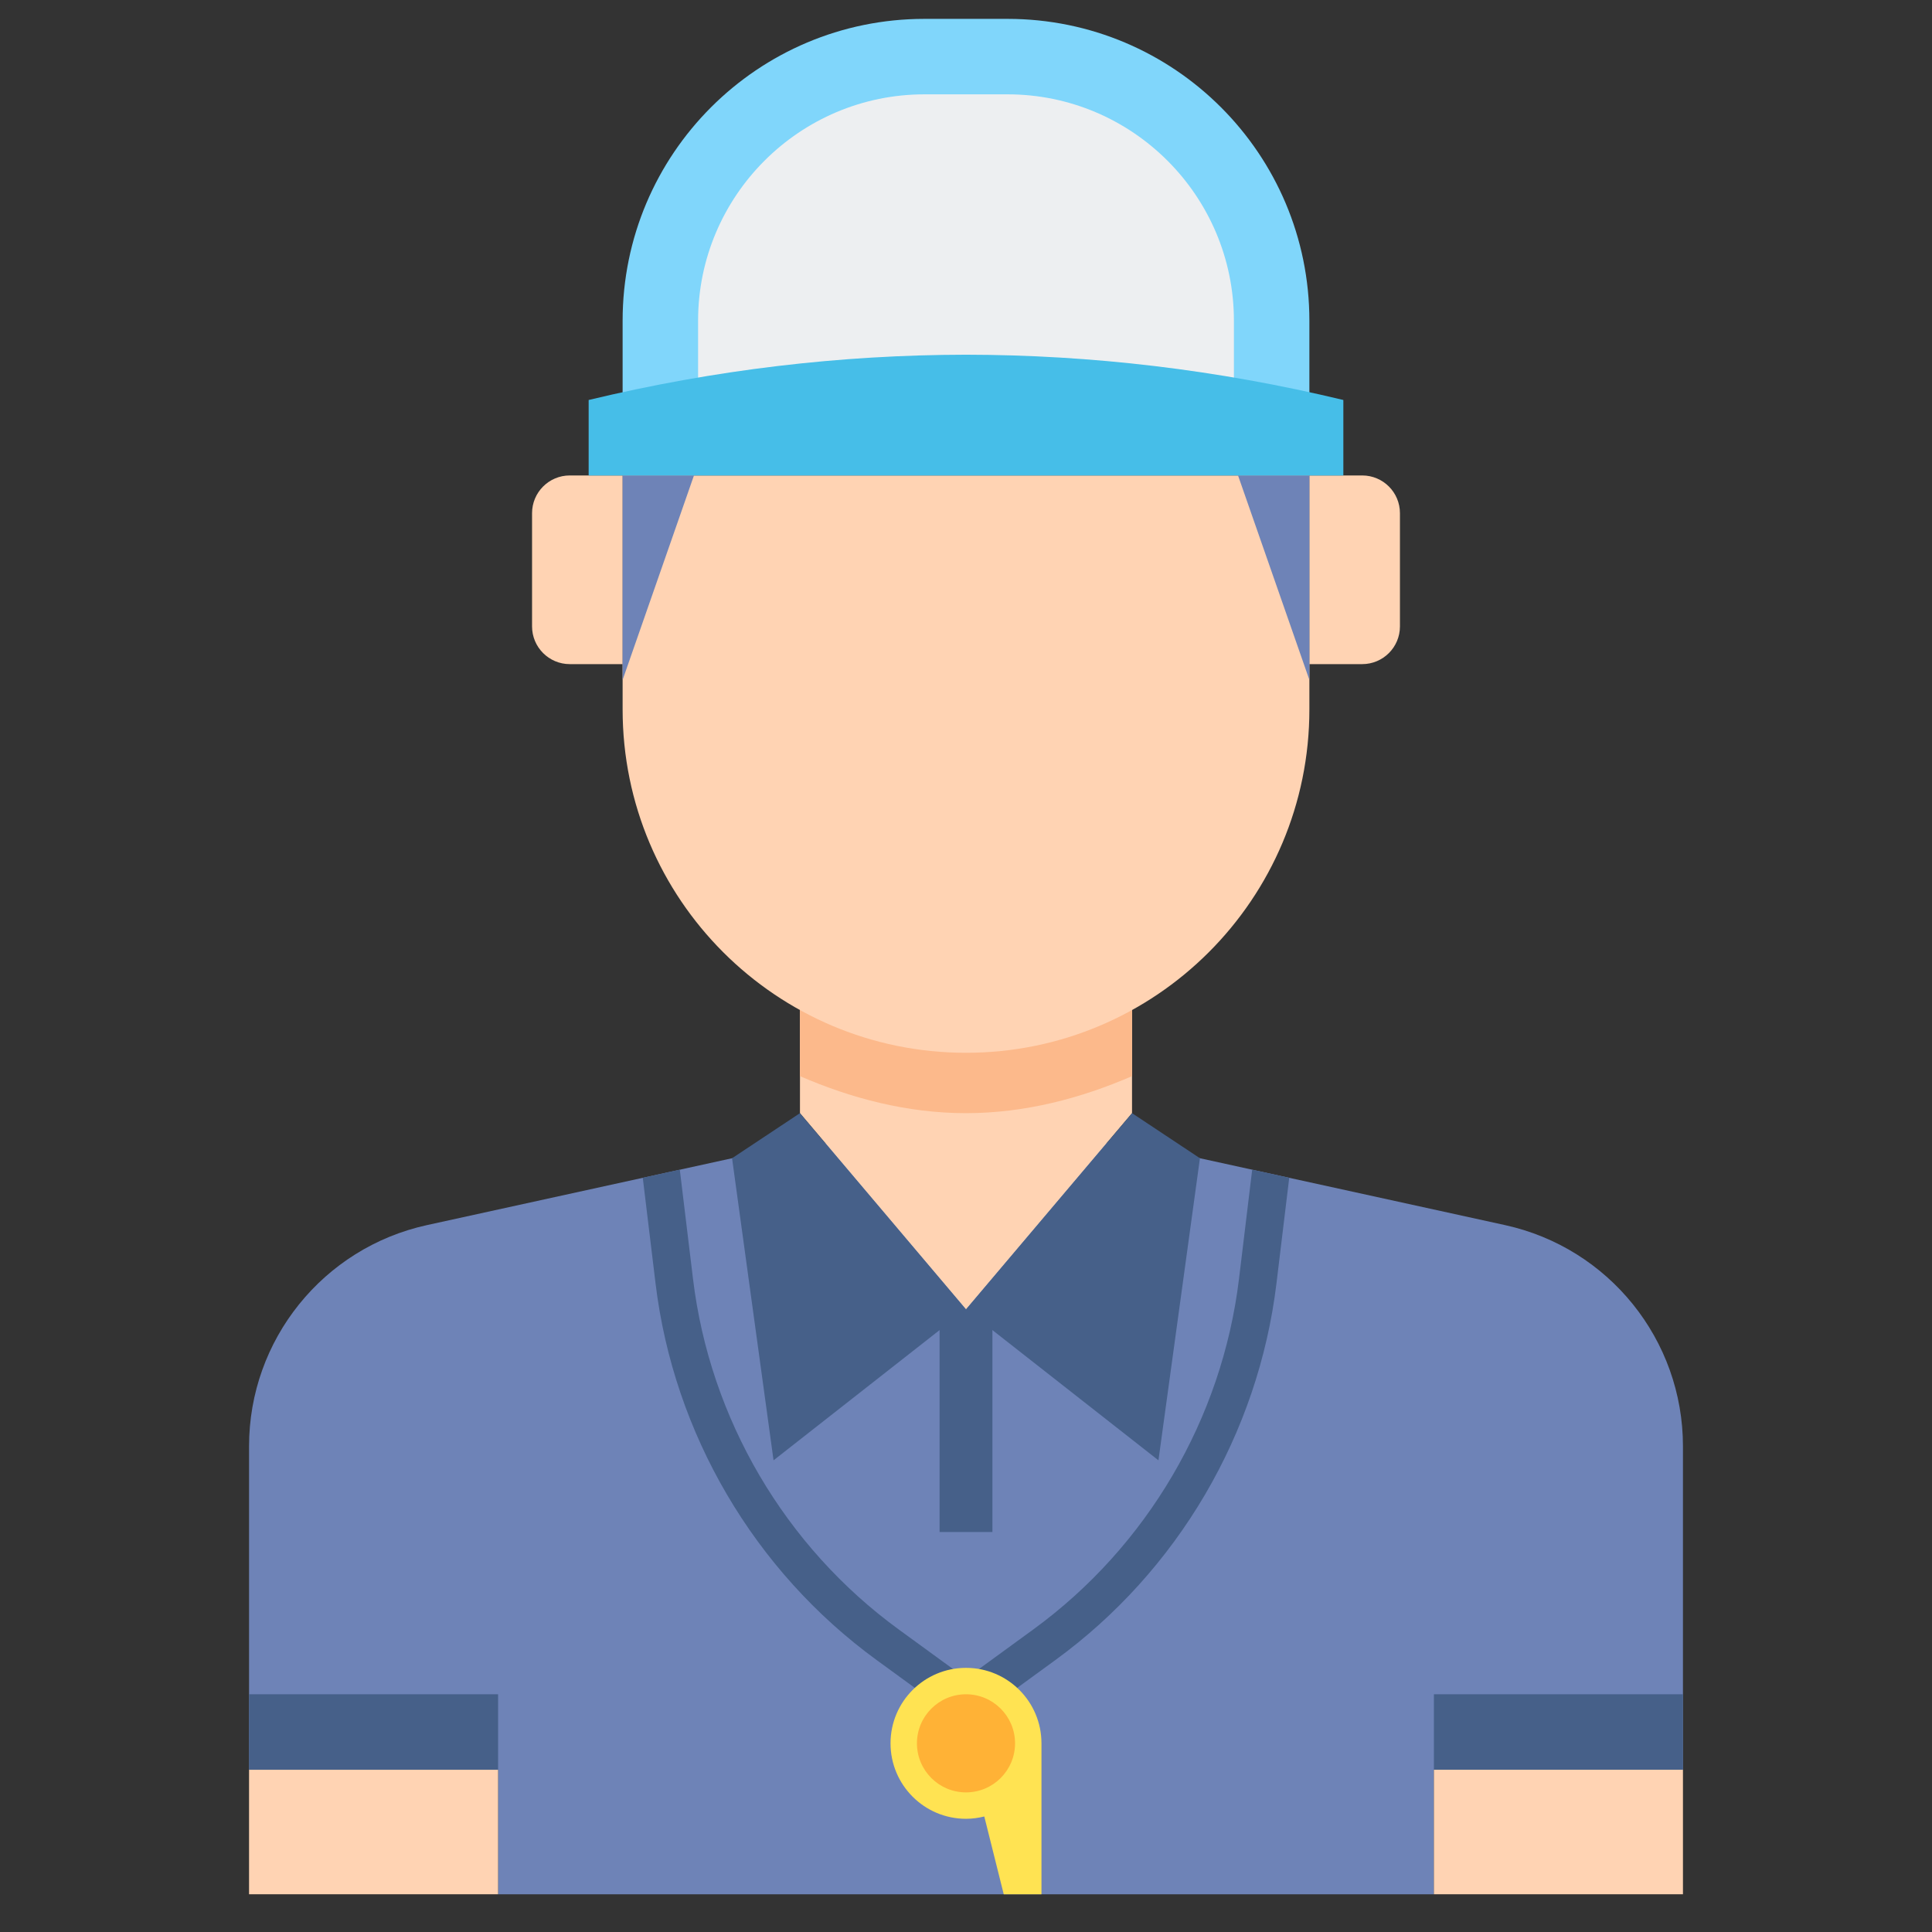
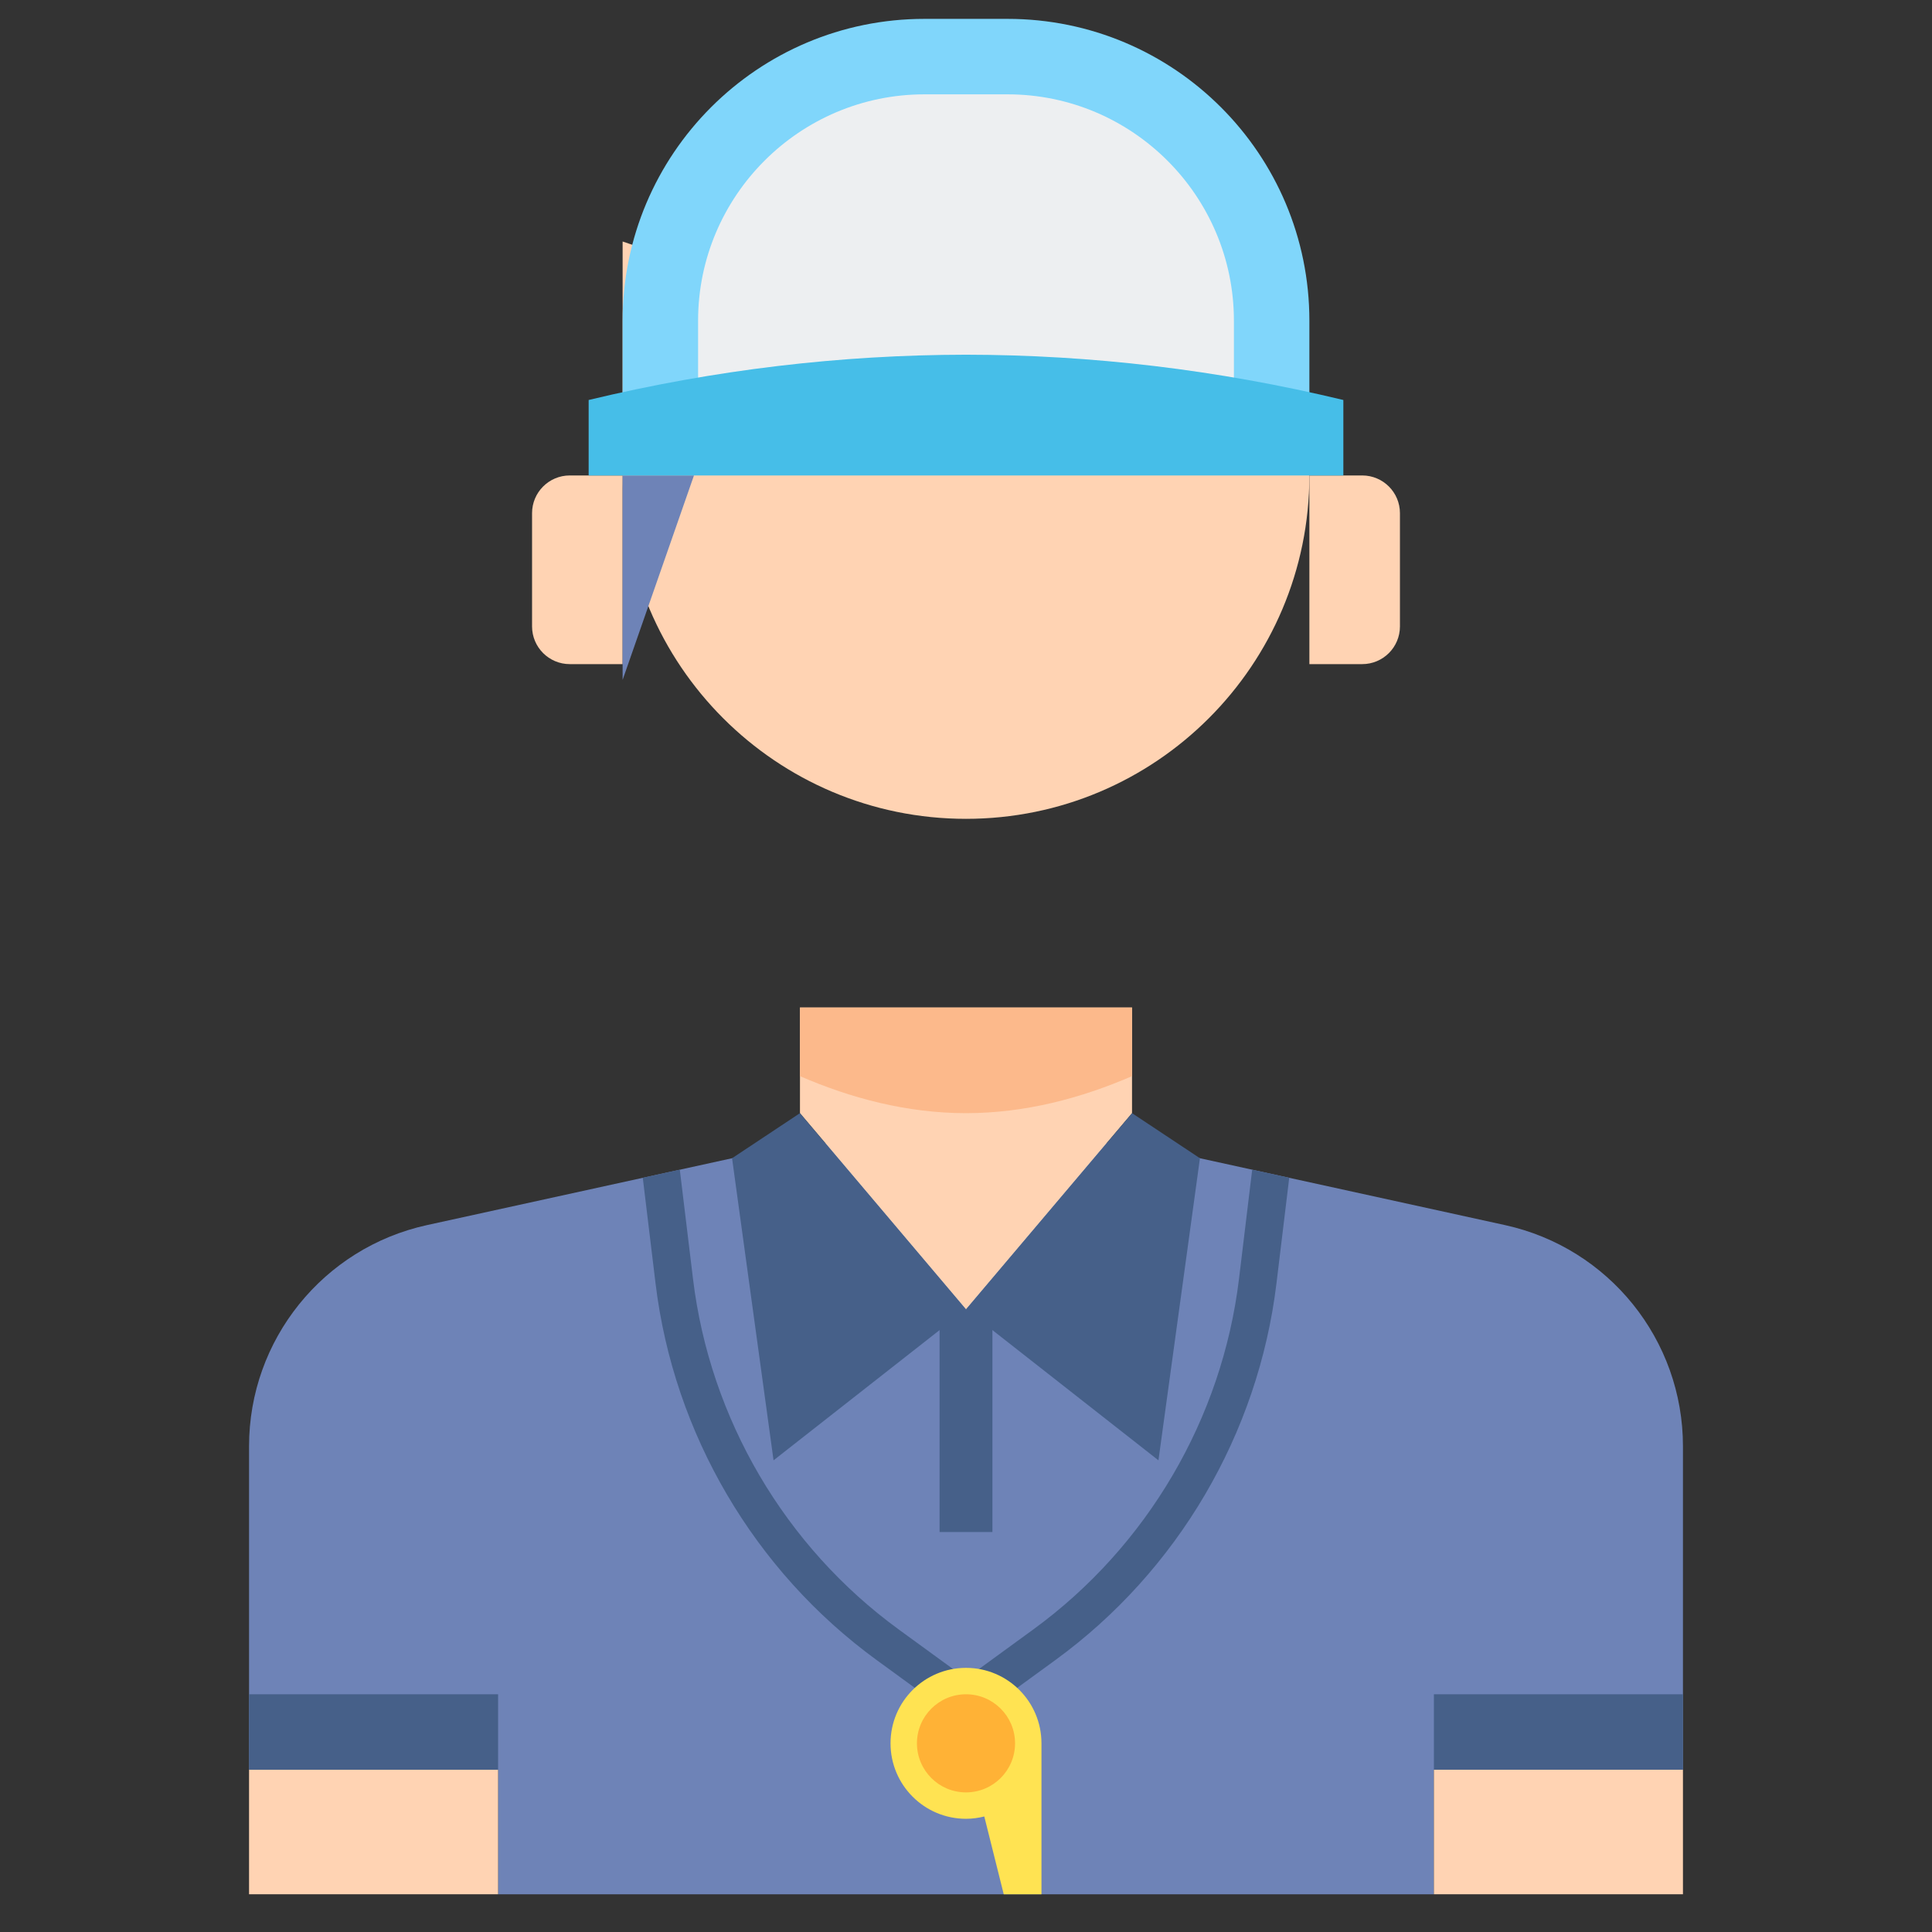
<svg xmlns="http://www.w3.org/2000/svg" id="Layer_2" enable-background="new 0 0 512 512" height="512" viewBox="0 0 512 512" width="512">
  <rect x="0" y="0" width="512" height="512" fill="#333333" stroke="none" />
  <g>
    <g>
      <g>
        <path d="m256 303h44l98.846 21.665c27.533 6.035 47.154 30.421 47.154 58.609v85.726h-66v33h-124-124v-33h-66v-85.726c0-28.187 19.621-52.574 47.154-58.609l98.846-21.665z" fill="#6e83b7" />
      </g>
      <g>
        <path d="m66 469h66v33h-66z" fill="#ffd3b3" transform="matrix(-1 0 0 -1 198 971)" />
      </g>
      <g>
        <path d="m66 449h66v20h-66z" fill="#466089" transform="matrix(-1 0 0 -1 198 918)" />
      </g>
      <g>
        <path d="m380 449h66v20h-66z" fill="#466089" />
      </g>
      <g>
        <path d="m380 469h66v33h-66z" fill="#ffd3b3" />
      </g>
      <g>
        <path d="m212 267v28l44 52 44-52v-28z" fill="#ffd3b3" />
      </g>
      <g>
        <path d="m212 285.188c13.499 5.851 28.376 9.812 44 9.812s30.501-3.961 44-9.812v-18.188h-88z" fill="#fcb98b" />
      </g>
      <g>
-         <path d="m347 126v62c0 50.258-40.742 91-91 91-50.258 0-91-40.742-91-91v-62z" fill="#ffd3b3" />
+         <path d="m347 126c0 50.258-40.742 91-91 91-50.258 0-91-40.742-91-91v-62z" fill="#ffd3b3" />
      </g>
      <g>
        <path d="m151 176h14v-50h-14c-5.523 0-10 4.477-10 10v30c0 5.523 4.477 10 10 10z" fill="#ffd3b3" />
      </g>
      <g>
        <path d="m361 176h-14v-50h14c5.523 0 10 4.477 10 10v30c0 5.523-4.477 10-10 10z" fill="#ffd3b3" />
      </g>
    </g>
    <g>
      <path d="m256 347-51 40-10.996-80.056 17.996-11.944z" fill="#466089" />
    </g>
    <g>
      <path d="m256 347 51 40 10.996-80.056-17.996-11.944z" fill="#466089" />
    </g>
    <g>
-       <path d="m347 180.182-18.909-54.182h18.909z" fill="#6e83b7" />
-     </g>
+       </g>
    <g>
      <path d="m165 180.182 18.909-54.182h-18.909z" fill="#6e83b7" />
    </g>
    <g>
      <path d="m347 106v-21c0-44.183-35.817-80-80-80h-22c-44.183 0-80 35.817-80 80v21z" fill="#80d6fb" />
    </g>
    <g>
      <path d="m185 101v-16c0-33.084 26.916-60 60-60h22c33.084 0 60 26.916 60 60v16z" fill="#edeff1" />
    </g>
    <g>
      <path d="m256 94c-33.189.05-66.387 3.93-100 12v20h200c0-7 0-13 0-20-33.613-8.07-66.811-11.95-100-12z" fill="#46bee8" />
    </g>
    <g>
      <path d="m249 347h14v59h-14z" fill="#466089" />
    </g>
    <path d="m331.845 309.98-3.499 28.941c-4.479 37.062-24.354 70.927-54.528 92.912l-17.818 12.98-17.818-12.981c-30.174-21.984-50.049-55.85-54.528-92.912l-3.499-28.941-9.813 2.151 3.384 27.99c4.812 39.807 26.158 76.181 58.567 99.793l23.707 17.274 23.707-17.272c32.409-23.613 53.756-59.986 58.567-99.793l3.384-27.99z" fill="#466089" />
    <g>
      <path d="m256 442c-11.046 0-20 8.954-20 20s8.954 20 20 20c1.674 0 3.292-.228 4.846-.616l5.154 20.616h10v-40c0-11.046-8.954-20-20-20z" fill="#ffe352" />
    </g>
    <g>
      <circle cx="256" cy="462" fill="#ffb236" r="13" />
    </g>
  </g>
</svg>